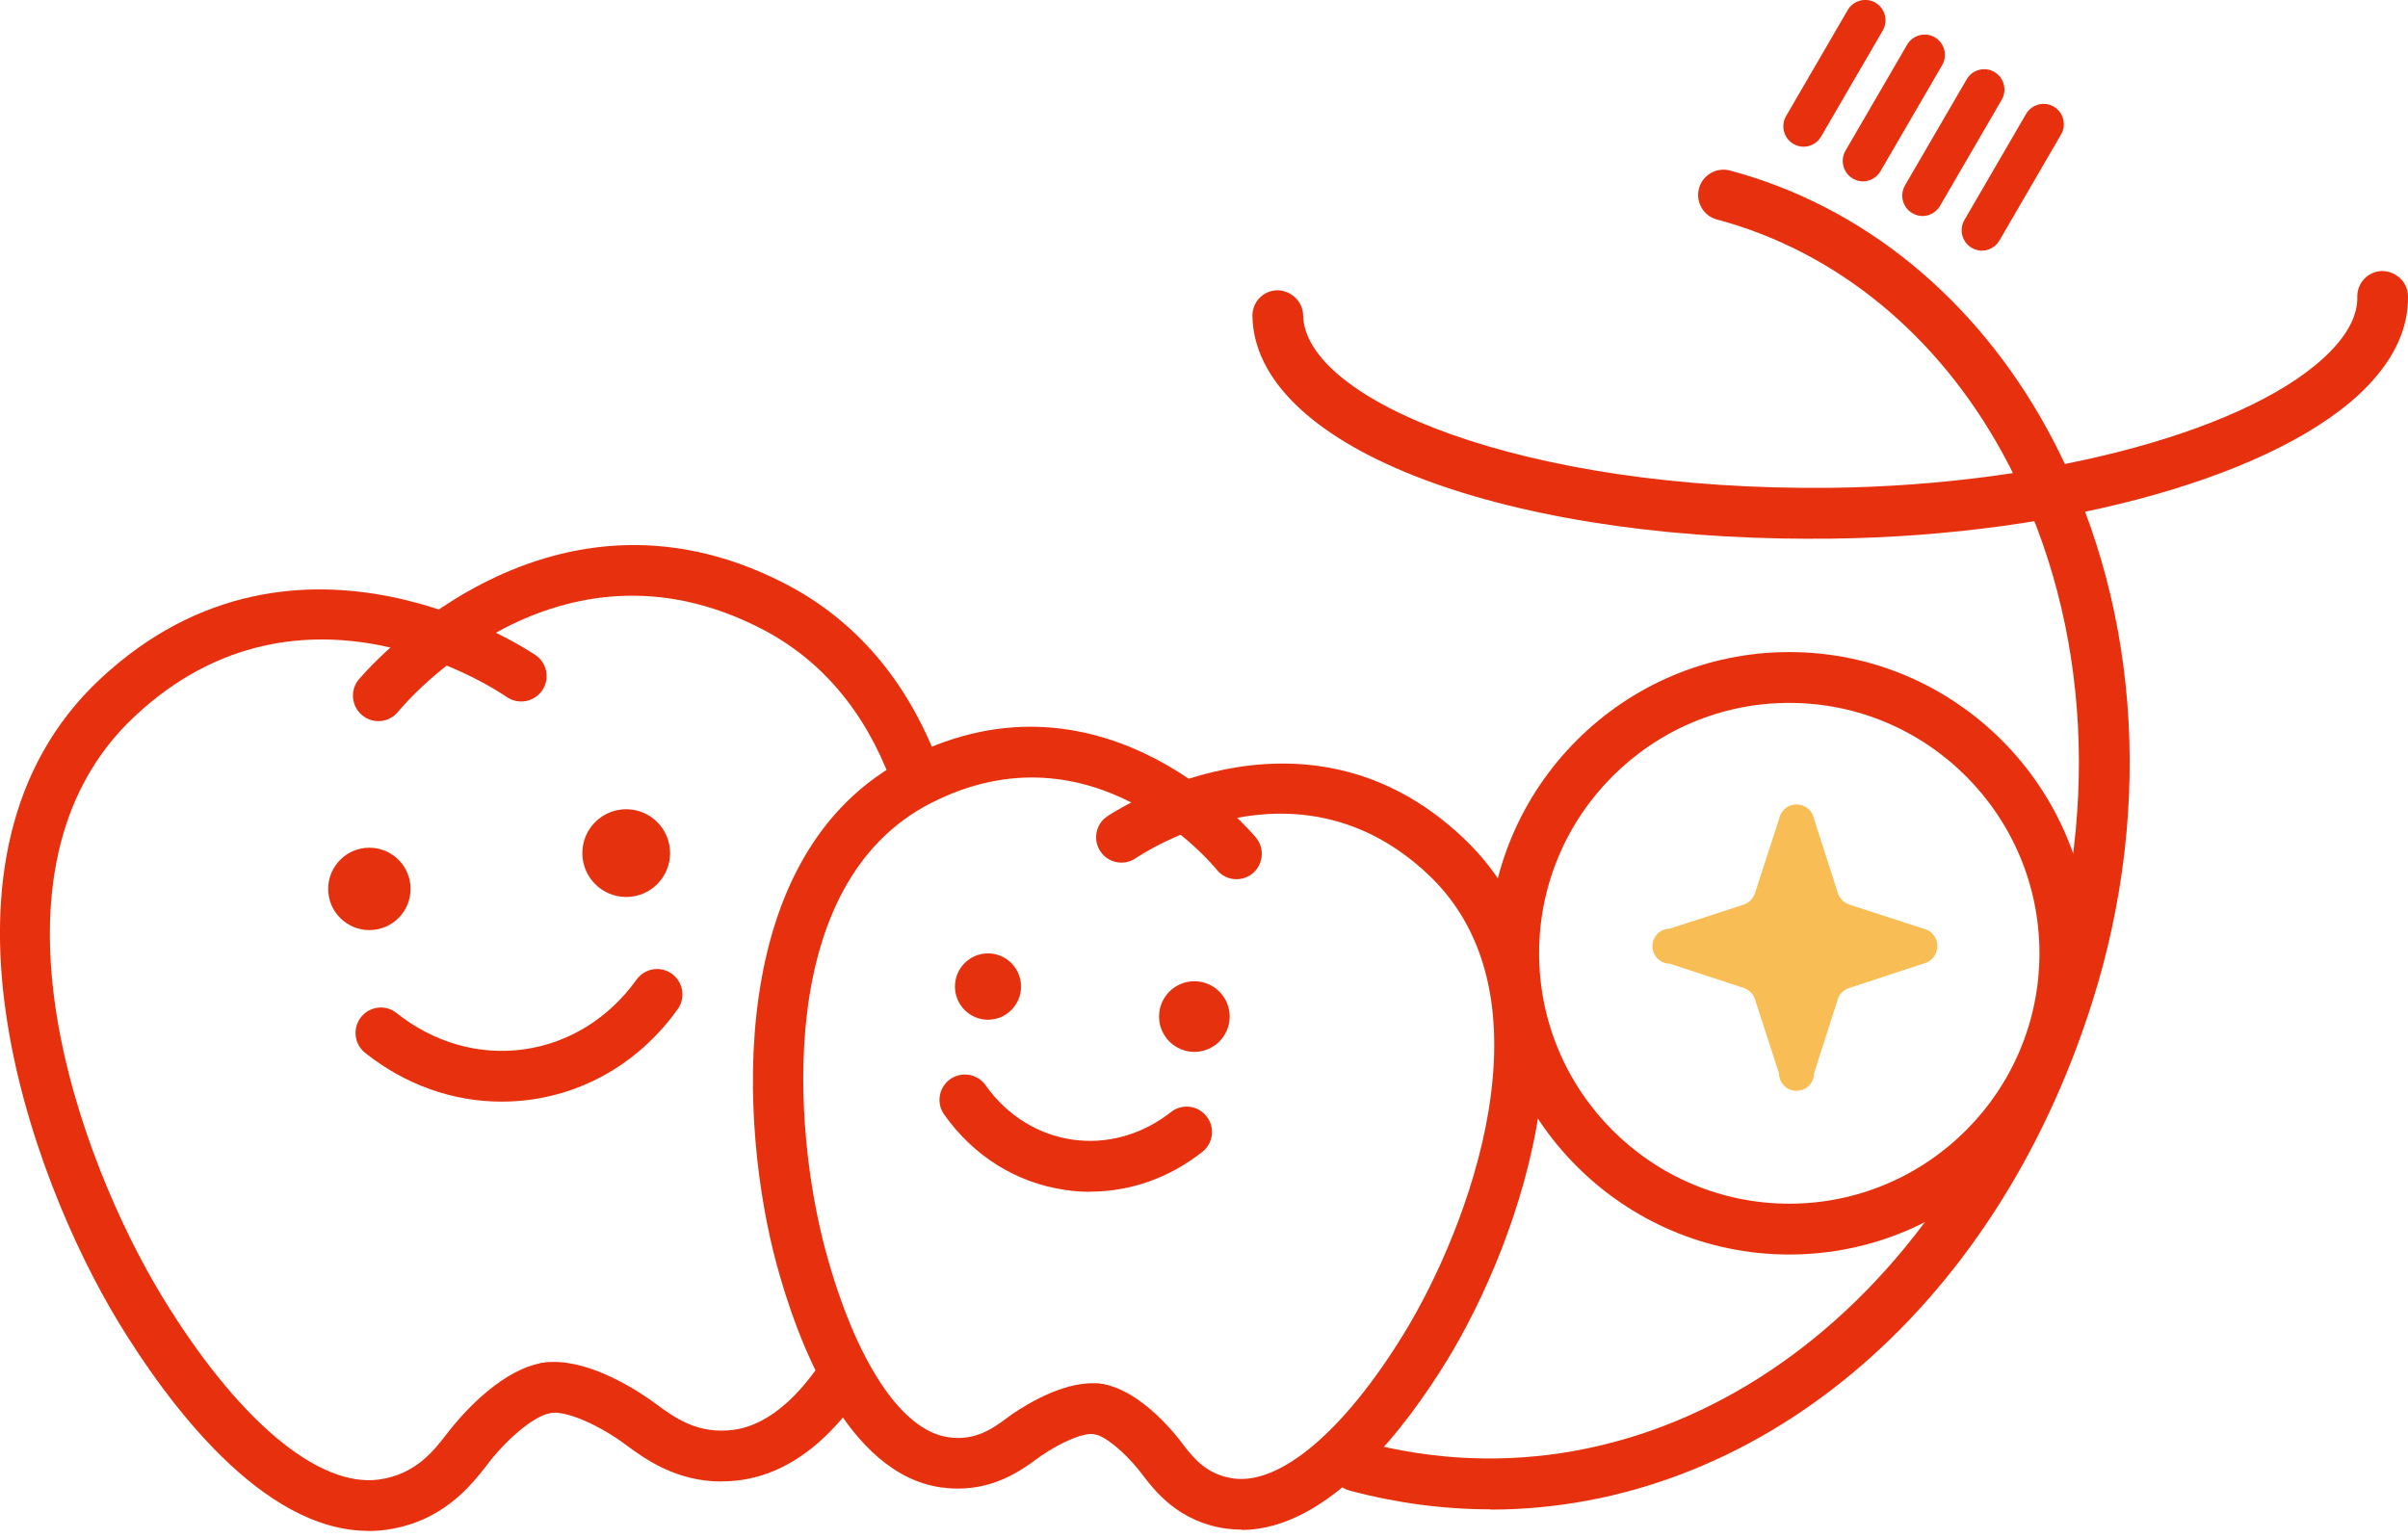
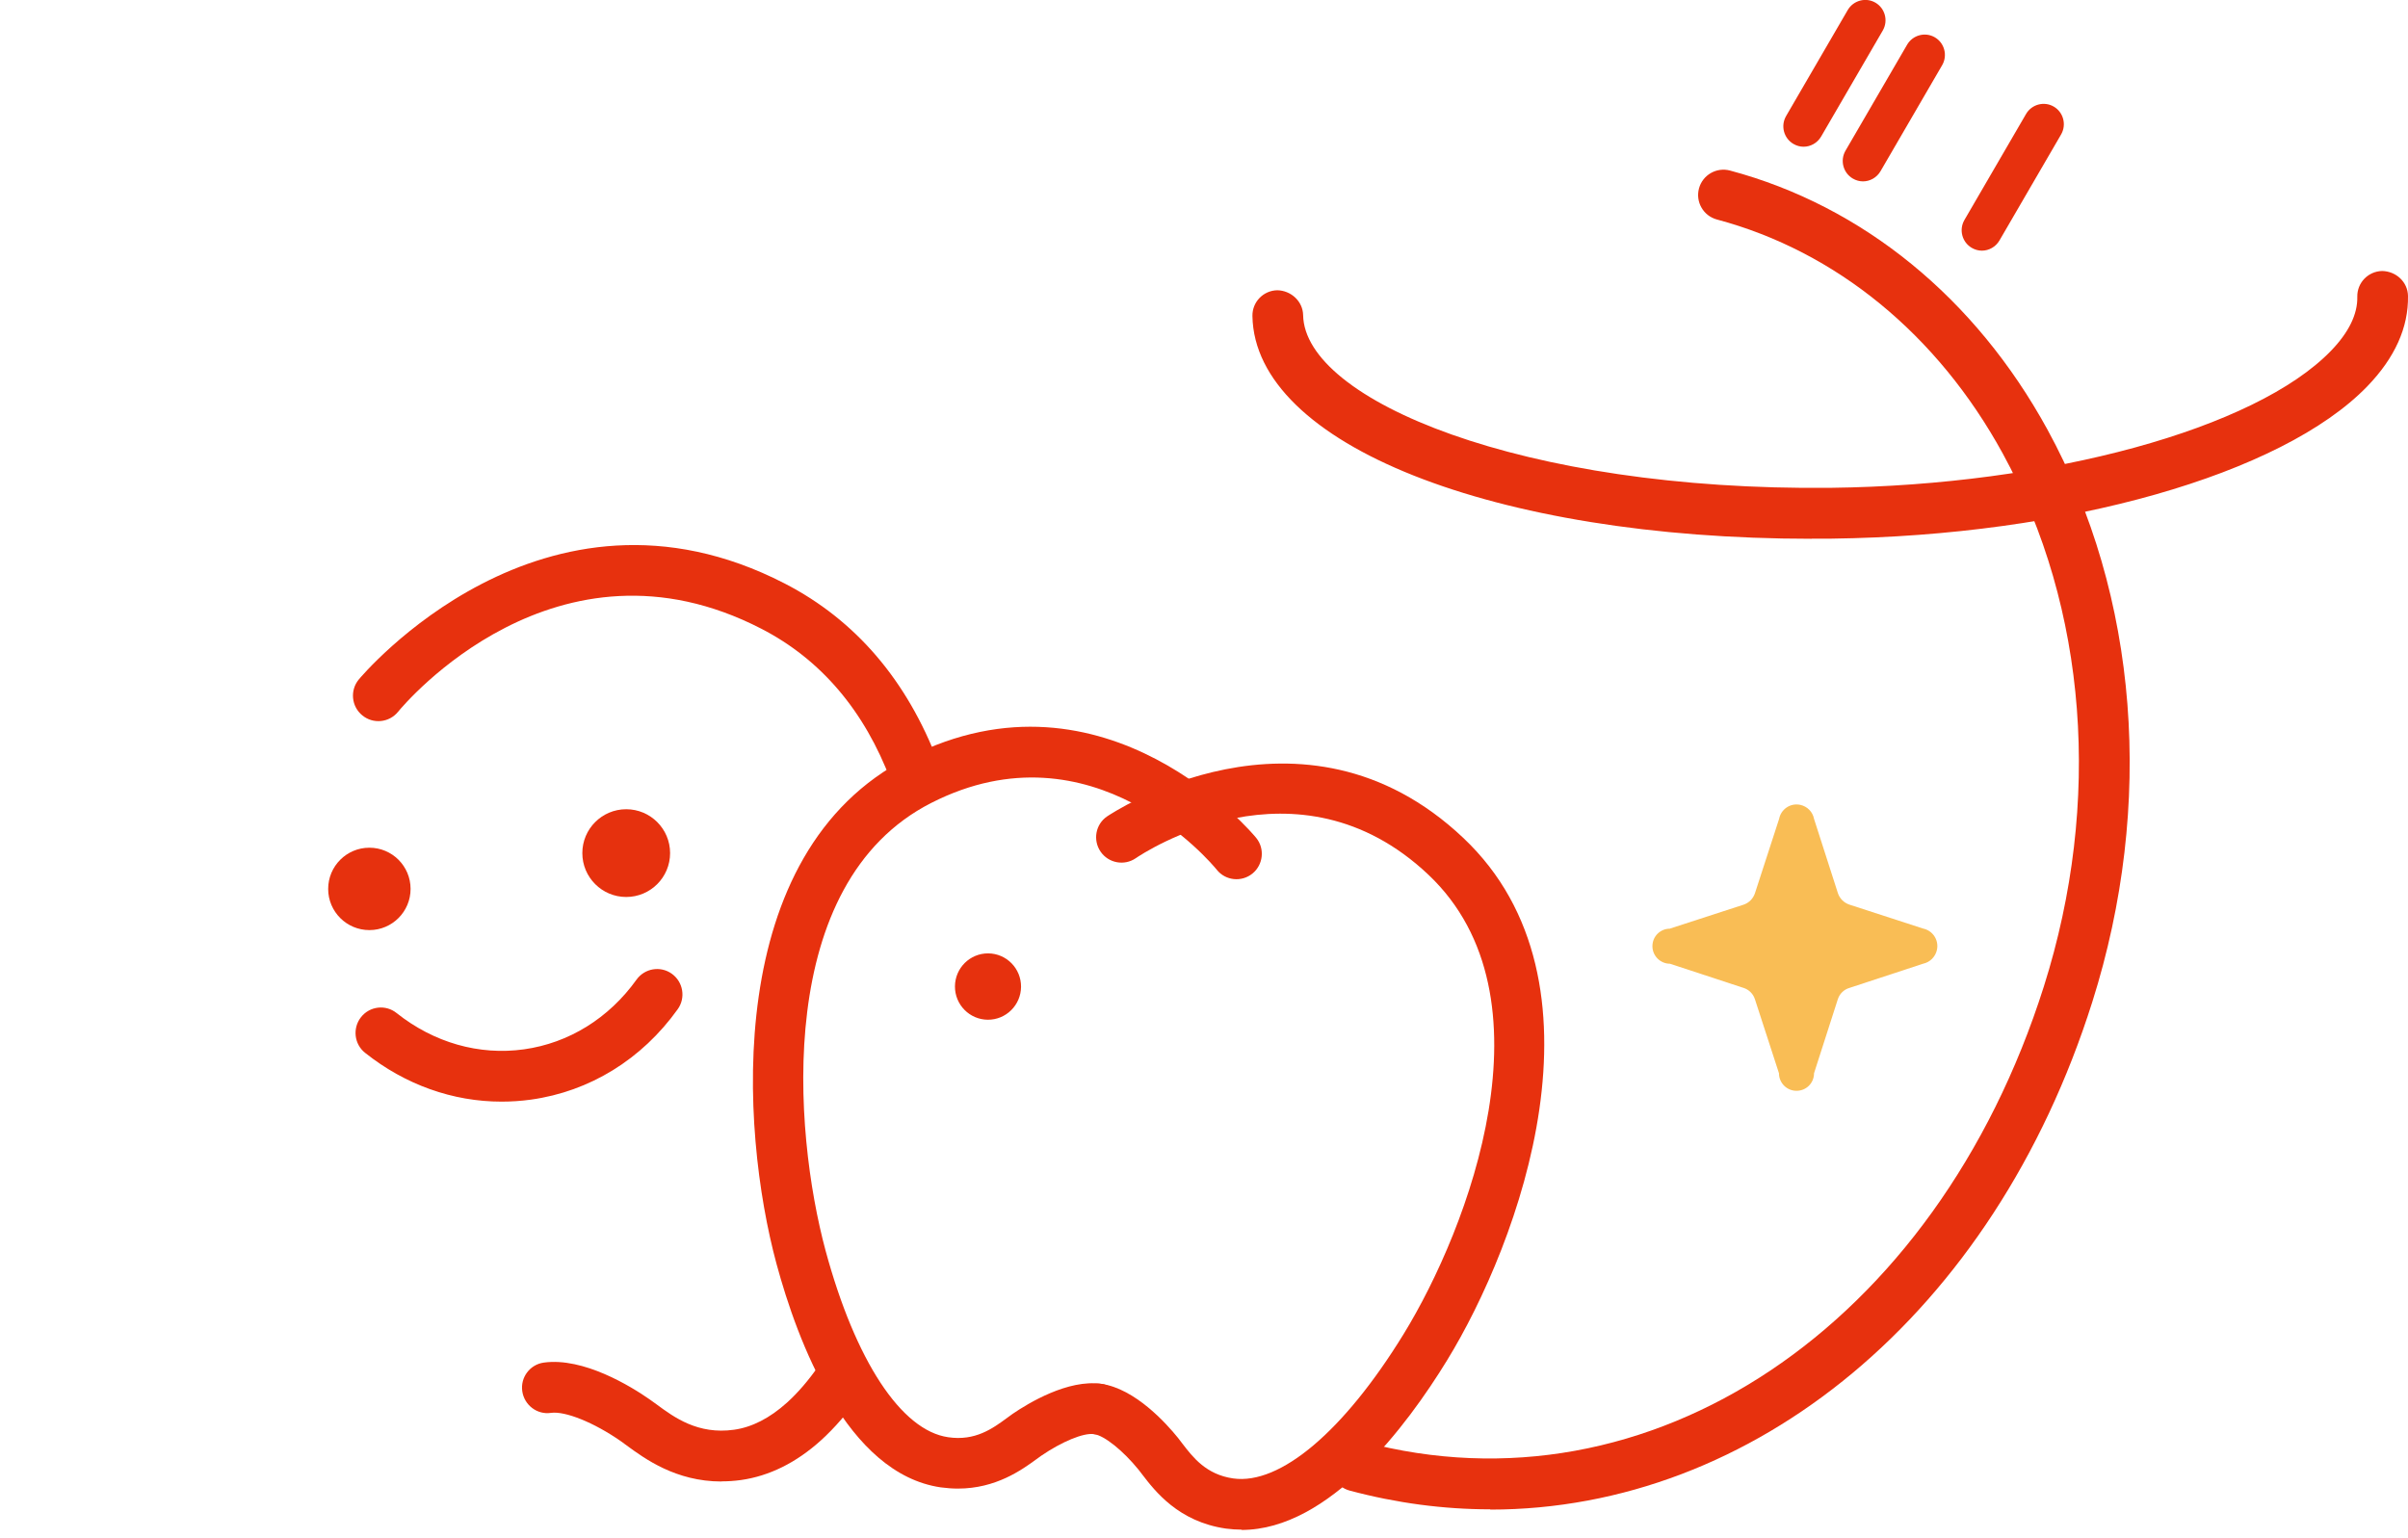
<svg xmlns="http://www.w3.org/2000/svg" version="1.1" viewBox="0 0 180 115">
  <defs>
    <style>
      .cls-1 {
        fill: #f9bd55;
      }

      .cls-2 {
        fill: #e6310e;
      }

      .cls-3 {
        fill: #e7310e;
      }
    </style>
  </defs>
  <g>
    <g id="_レイヤー_1" data-name="レイヤー_1">
      <g>
        <path class="cls-1" d="M124.84,69.42l5.51-1.79c.4-.14.71-.46.84-.87l1.8-5.54c.14-.73.85-1.2,1.57-1.05.53.11.94.52,1.04,1.05l1.78,5.54c.13.41.45.73.86.87l5.51,1.79c.72.15,1.19.85,1.04,1.58-.11.53-.52.94-1.04,1.05l-5.51,1.81c-.41.12-.73.44-.86.84l-1.78,5.54c0,.73-.58,1.31-1.31,1.31s-1.31-.59-1.31-1.31l-1.8-5.54c-.13-.4-.44-.71-.84-.84l-5.51-1.81c-.72,0-1.31-.59-1.31-1.31,0-.73.58-1.31,1.31-1.31Z" />
        <g>
          <g>
            <ellipse class="cls-2" cx="27.61" cy="66.46" rx="3.08" ry="3.08" transform="translate(-.08 .03) rotate(-.07)" />
            <ellipse class="cls-2" cx="46.81" cy="63.78" rx="3.28" ry="3.28" />
          </g>
          <g>
            <ellipse class="cls-2" cx="73.86" cy="73.77" rx="2.48" ry="2.47" transform="translate(-.43 147.1) rotate(-89.6)" />
-             <ellipse class="cls-2" cx="89.28" cy="76" rx="2.64" ry="2.64" />
          </g>
        </g>
        <g>
          <g>
-             <path class="cls-3" d="M27.52,114.45c-7.96,0-15.04-9.64-18.67-15.61-6.6-10.88-15.39-34.93-1.39-48.05,14.85-13.92,32.41-1.93,32.59-1.8.86.6,1.07,1.78.47,2.64-.6.86-1.78,1.07-2.64.48-.62-.43-15.25-10.34-27.83,1.46-12.22,11.46-4.01,33.34,2.04,43.31,5.61,9.24,11.7,14.37,16.25,13.73,2.71-.38,4.06-2.12,5.05-3.4l.41-.52c1.07-1.31,3.89-4.4,6.85-4.81,1.03-.15,1.99.58,2.14,1.62.15,1.04-.58,2-1.61,2.14-1.07.15-2.9,1.57-4.45,3.46l-.34.44c-1.15,1.48-3.29,4.24-7.52,4.83-.45.06-.9.09-1.35.09Z" />
            <path class="cls-3" d="M53.93,110.76c-3.42,0-5.75-1.72-7.08-2.69l-.45-.33c-2-1.39-4.15-2.26-5.22-2.11-1.03.15-1.99-.58-2.14-1.62-.15-1.04.58-2,1.61-2.14,2.97-.41,6.52,1.78,7.91,2.75l.53.38c1.3.96,3.08,2.27,5.78,1.89,1.35-.19,2.67-.87,3.95-2.02.82-.74,1.62-1.67,2.4-2.79.6-.86,1.78-1.07,2.64-.47.86.6,1.07,1.78.47,2.64-.94,1.35-1.94,2.51-2.97,3.44-1.85,1.67-3.86,2.66-5.97,2.96-.51.07-1,.1-1.47.1Z" />
            <path class="cls-3" d="M68.37,59.62c-.77,0-1.49-.47-1.77-1.23-1.98-5.26-5.24-9.09-9.68-11.38-15.32-7.91-26.7,5.63-27.17,6.21-.66.81-1.86.93-2.67.26-.81-.66-.93-1.86-.27-2.67.14-.17,13.76-16.51,31.84-7.19,5.3,2.73,9.16,7.25,11.49,13.41.37.98-.12,2.08-1.1,2.45-.22.08-.45.12-.67.12Z" />
          </g>
          <path class="cls-3" d="M37.49,82.36c-3.64,0-7.2-1.26-10.2-3.65-.82-.65-.95-1.85-.3-2.67.65-.82,1.84-.96,2.66-.3,2.78,2.21,6.16,3.18,9.52,2.71,3.35-.47,6.34-2.32,8.41-5.21.61-.85,1.79-1.05,2.64-.44s1.05,1.8.44,2.65c-2.68,3.75-6.58,6.15-10.97,6.76-.73.1-1.47.15-2.2.15Z" />
          <path class="cls-3" d="M135.42,40.28c-23.77,0-41.63-7.06-41.8-16.65-.02-1.05.81-1.91,1.86-1.93,1.02.02,1.91.82,1.93,1.86.11,6.34,16.35,13.16,39.46,12.91,16.36-.2,31.72-4.41,37.36-10.23,1.34-1.38,2.01-2.75,1.98-4.05-.02-1.05.81-1.91,1.86-1.93,1.04.02,1.91.82,1.93,1.86.04,2.36-.98,4.63-3.05,6.77-6.38,6.59-22.47,11.16-40.04,11.38-.5,0-1,0-1.49,0Z" />
          <path class="cls-3" d="M111.39,112.84c-3.47,0-6.98-.46-10.5-1.4-1.01-.27-1.61-1.31-1.34-2.32.27-1.01,1.3-1.61,2.32-1.34,21.44,5.74,42.85-8.58,50.91-34.03,4.36-13.78,3.24-28.3-3.07-39.84-4.87-8.9-12.46-15.12-21.37-17.5-1.01-.27-1.61-1.31-1.34-2.32.27-1.01,1.31-1.61,2.32-1.34,9.92,2.65,18.34,9.53,23.72,19.35,6.81,12.44,8.03,28.04,3.36,42.81-7.38,23.34-25.36,37.95-45,37.95Z" />
-           <path class="cls-3" d="M133.75,93.79c-12.4,0-22.49-10.1-22.49-22.52s10.09-22.52,22.49-22.52,22.49,10.1,22.49,22.52-10.09,22.52-22.49,22.52ZM133.75,52.55c-10.31,0-18.7,8.4-18.7,18.72s8.39,18.72,18.7,18.72,18.7-8.4,18.7-18.72-8.39-18.72-18.7-18.72Z" />
          <g>
            <path class="cls-3" d="M139.26,13.56c-.26,0-.52-.07-.76-.21-.72-.42-.97-1.35-.55-2.08l4.61-7.93c.42-.72,1.35-.97,2.07-.55.72.42.97,1.35.55,2.08l-4.61,7.93c-.28.48-.79.76-1.31.76Z" />
-             <path class="cls-3" d="M143.71,16.15c-.26,0-.52-.07-.76-.21-.72-.42-.97-1.35-.55-2.08l4.61-7.93c.42-.72,1.35-.97,2.07-.55.72.42.97,1.35.55,2.08l-4.61,7.93c-.28.48-.79.76-1.31.76Z" />
            <path class="cls-3" d="M134.82,10.97c-.26,0-.52-.07-.76-.21-.72-.42-.97-1.35-.55-2.08l4.61-7.93c.42-.72,1.35-.97,2.07-.55.72.42.97,1.35.55,2.08l-4.61,7.93c-.28.48-.79.76-1.31.76Z" />
            <path class="cls-3" d="M148.15,18.74c-.26,0-.52-.07-.76-.21-.72-.42-.97-1.35-.55-2.08l4.61-7.93c.42-.72,1.35-.97,2.07-.55.72.42.97,1.35.55,2.08l-4.61,7.93c-.28.48-.79.76-1.31.76Z" />
          </g>
          <g>
            <path class="cls-3" d="M71.62,111.29c-.41,0-.84-.03-1.29-.09-7.03-1.02-10.72-10.92-12.29-16.73-2.7-9.98-4.11-30.72,9.84-37.83,14.83-7.56,25.91,5.86,26.02,6,.66.81.53,2.01-.28,2.67-.82.66-2.01.53-2.66-.28-.37-.46-9.28-11.15-21.35-5-11.78,6-10.31,24.51-7.9,33.46,2.23,8.24,5.66,13.46,9.17,13.96,2.02.3,3.33-.66,4.38-1.43l.44-.32c1.16-.79,4.13-2.6,6.63-2.24,1.04.15,1.75,1.11,1.6,2.15-.15,1.04-1.11,1.76-2.15,1.61-.78-.12-2.42.57-3.94,1.61l-.36.26c-1.1.8-3.03,2.2-5.87,2.2Z" />
            <path class="cls-3" d="M92.81,114.36c-.39,0-.78-.03-1.17-.08-3.55-.51-5.31-2.81-6.26-4.05l-.27-.35c-1.16-1.43-2.56-2.55-3.32-2.66-1.04-.15-1.75-1.11-1.61-2.15.15-1.04,1.12-1.75,2.15-1.61,2.51.36,4.84,2.94,5.72,4.03l.33.43c.79,1.03,1.78,2.32,3.8,2.61,3.51.5,8.28-3.53,12.74-10.79,4.85-7.9,11.47-25.23,1.87-34.33-9.84-9.32-21.41-1.58-21.89-1.25-.86.59-2.04.37-2.63-.49-.59-.86-.38-2.04.48-2.63.15-.1,14.55-9.84,26.65,1.62,11.37,10.77,4.16,30.27-1.25,39.07-2.97,4.84-8.78,12.65-15.34,12.65Z" />
          </g>
-           <path class="cls-3" d="M81.5,89.1c-.63,0-1.25-.04-1.88-.14-3.63-.52-6.84-2.52-9.04-5.63-.61-.85-.41-2.04.45-2.65.85-.6,2.04-.4,2.64.45,1.59,2.25,3.9,3.69,6.49,4.07,2.59.37,5.21-.36,7.37-2.06.82-.65,2.01-.51,2.66.32.65.82.51,2.02-.32,2.66-2.47,1.95-5.39,2.97-8.38,2.97Z" />
        </g>
      </g>
    </g>
  </g>
</svg>